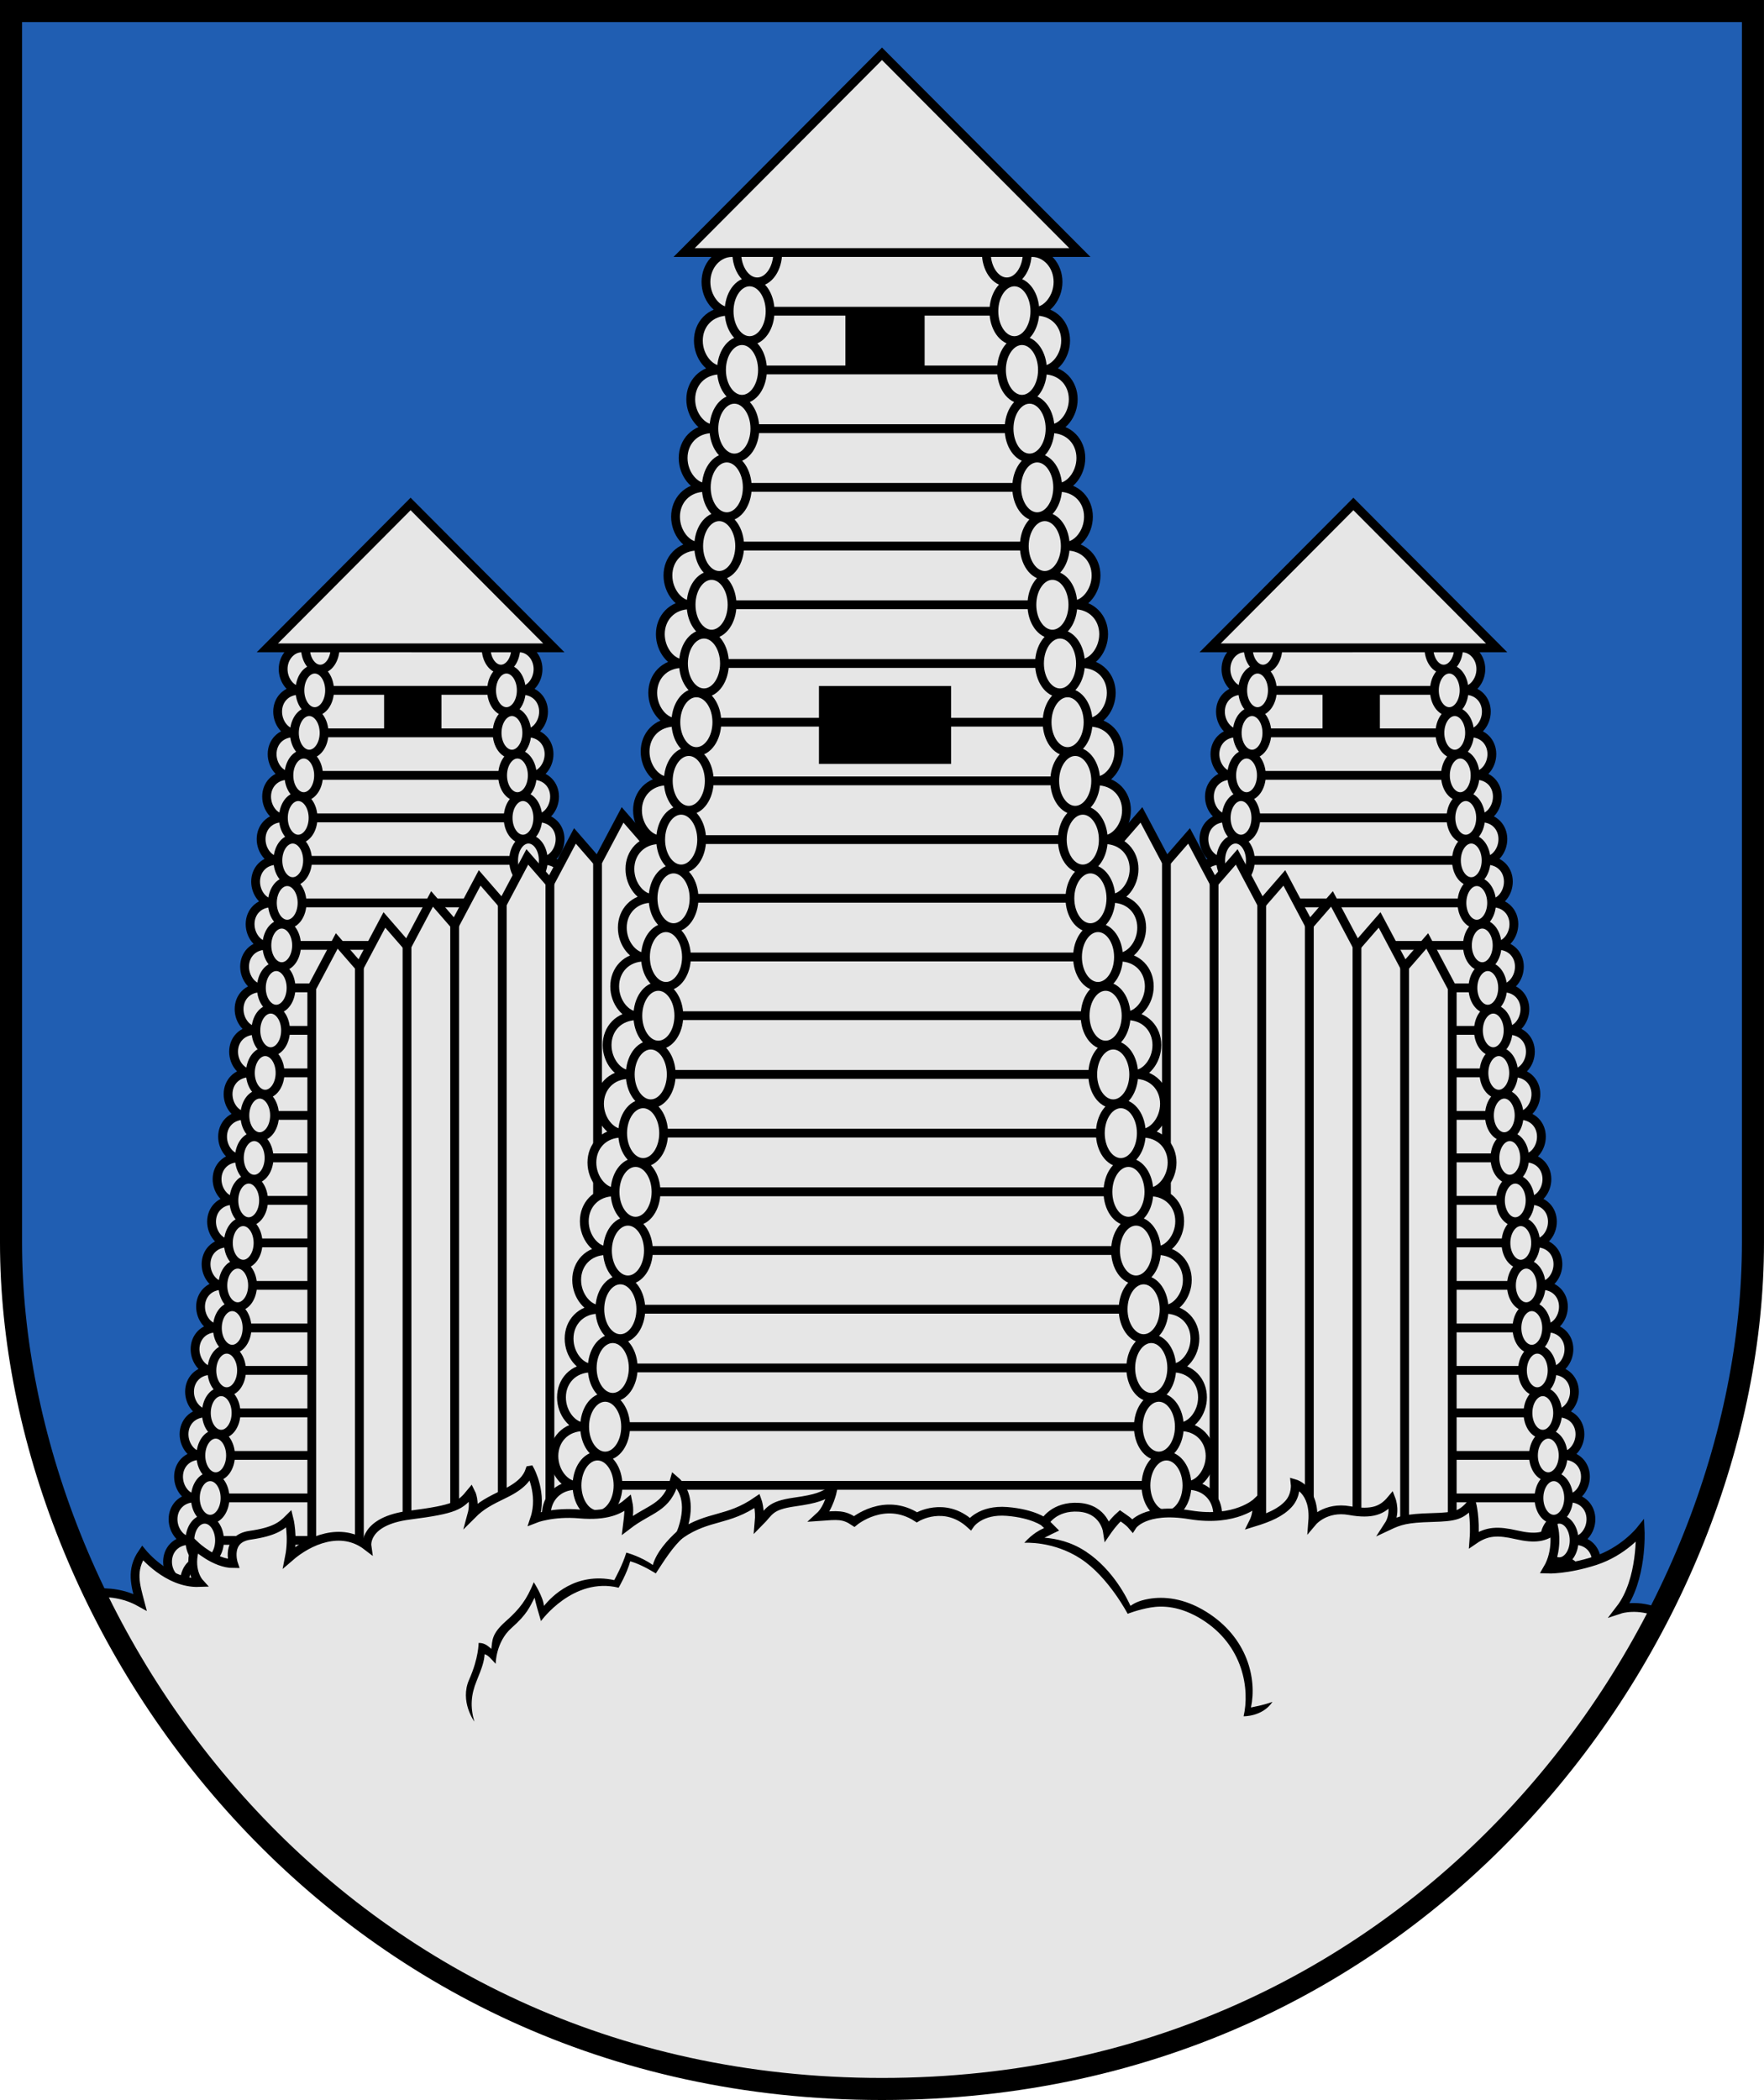
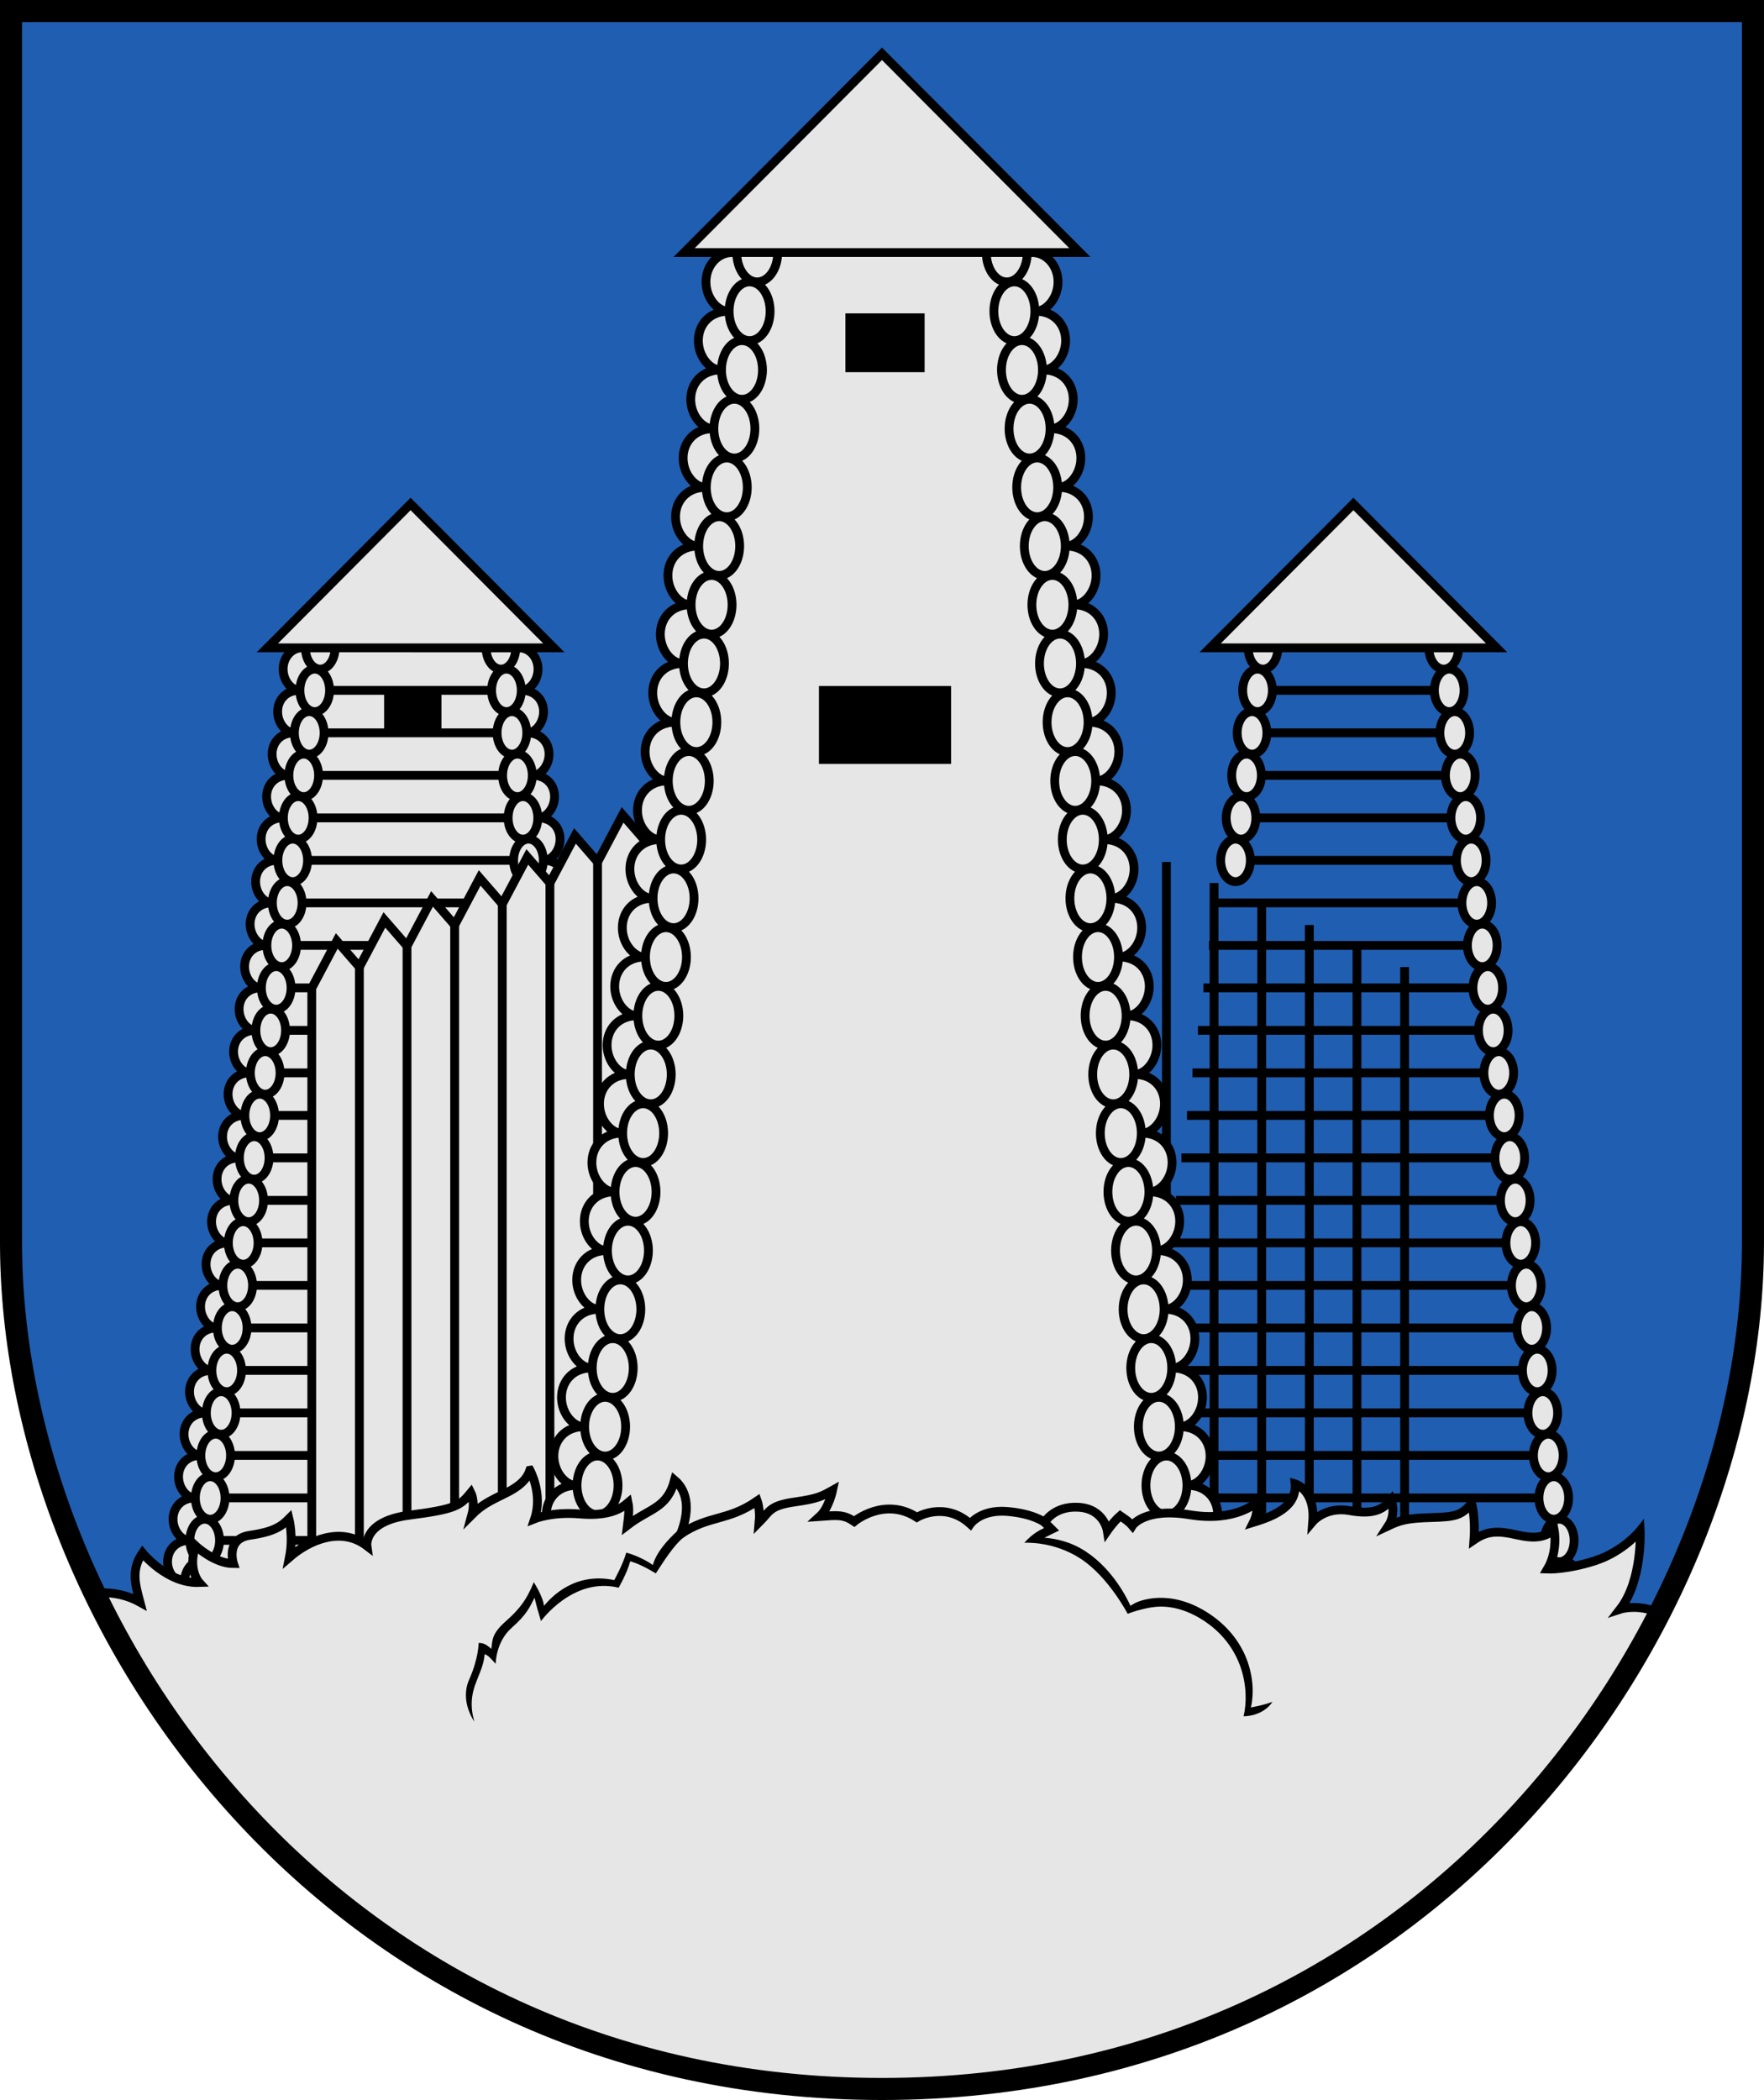
<svg xmlns="http://www.w3.org/2000/svg" xmlns:ns1="http://sodipodi.sourceforge.net/DTD/sodipodi-0.dtd" xmlns:ns2="http://www.inkscape.org/namespaces/inkscape" width="400" height="476" viewBox="0 0 105.833 125.942" version="1.1" id="svg847" ns1:docname="saldus.svg" ns2:version="1.0.2 (e86c870879, 2021-01-15, custom)">
  <defs id="defs841" />
  <ns1:namedview id="base" pagecolor="#ffffff" bordercolor="#666666" borderopacity="1.0" ns2:pageopacity="0.0" ns2:pageshadow="2" ns2:zoom="0.98994949" ns2:cx="126.801" ns2:cy="191.05746" ns2:document-units="px" ns2:current-layer="layer1" ns2:document-rotation="0" showgrid="false" ns2:snap-smooth-nodes="true" ns2:showpageshadow="false" borderlayer="true" units="px" ns2:window-width="1920" ns2:window-height="1017" ns2:window-x="-8" ns2:window-y="-4" ns2:window-maximized="1" ns2:snap-global="true" />
  <g ns2:label="Layer 1" ns2:groupmode="layer" id="layer1" transform="translate(-62.277,-62.686)">
    <path style="font-variation-settings:normal;vector-effect:none;fill:#205eb2;fill-opacity:1;stroke:none;stroke-width:1.323;stroke-linecap:butt;stroke-linejoin:miter;stroke-miterlimit:4;stroke-dasharray:none;stroke-dashoffset:0;stroke-opacity:1;stop-color:#000000" d="m 62.938,63.348 v 73.857 c 0,23.141 19.413,50.762 52.255,50.762 32.842,0 52.255,-27.62 52.255,-50.762 V 63.348 Z" id="path2170" ns1:nodetypes="cszscc" />
    <g id="g2106" transform="matrix(-0.724,0,0,0.724,226.875,45.19)" style="opacity:1;stroke-width:1.382">
-       <path id="path2096" style="opacity:1;fill:#e6e6e6;stroke:#000000;stroke-width:0.731;stroke-miterlimit:4;stroke-dasharray:none" d="m 124.196,77.831 c 0.861,-1.9e-4 1.558,0.788 1.558,1.761 -1.1e-4,0.972 -0.698,1.76 -1.33,1.76 1.088,1.33e-4 1.786,0.788 1.786,1.761 -1.1e-4,0.972 -0.697,1.76 -1.329,1.76 1.088,1.33e-4 1.786,0.788 1.786,1.76 1.5e-4,0.972 -0.697,1.76 -1.329,1.761 1.088,1.32e-4 1.786,0.788 1.786,1.76 1.4e-4,0.972 -0.697,1.76 -1.33,1.761 1.088,-1.91e-4 1.786,0.788 1.786,1.76 1.4e-4,0.972 -0.698,1.761 -1.33,1.761 1.089,-1.91e-4 1.786,0.788 1.786,1.76 1.4e-4,0.972 -0.698,1.761 -1.33,1.761 1.088,1.32e-4 1.786,0.788 1.786,1.76 -1.1e-4,0.972 -0.697,1.76 -1.329,1.76 1.088,1.3e-4 1.786,0.788 1.786,1.761 -1.1e-4,0.972 -0.697,1.76 -1.329,1.76 1.088,1.3e-4 1.786,0.788 1.786,1.761 -1.1e-4,0.972 -0.697,1.76 -1.33,1.76 1.088,-2e-4 1.786,0.788 1.786,1.761 -1.2e-4,0.972 -0.698,1.76 -1.33,1.76 1.089,-1.9e-4 1.786,0.788 1.786,1.761 -1.1e-4,0.972 -0.698,1.76 -1.33,1.76 1.088,1.3e-4 1.786,0.788 1.786,1.76 1.4e-4,0.972 -0.697,1.76 -1.329,1.761 1.088,1.3e-4 1.786,0.788 1.786,1.76 1.4e-4,0.972 -0.697,1.76 -1.33,1.761 1.088,-1.9e-4 1.786,0.788 1.786,1.76 1.4e-4,0.972 -0.698,1.761 -1.33,1.761 1.089,-1.9e-4 1.786,0.788 1.786,1.76 1.4e-4,0.972 -0.698,1.761 -1.33,1.761 1.089,-1.9e-4 1.786,0.788 1.786,1.76 -1.2e-4,0.972 -0.698,1.76 -1.33,1.76 1.088,1.3e-4 1.786,0.788 1.786,1.761 -1.1e-4,0.972 -0.697,1.76 -1.329,1.76 1.088,1.3e-4 1.786,0.788 1.786,1.761 -1.2e-4,0.972 -0.697,1.76 -1.33,1.76 1.088,-2e-4 1.786,0.788 1.786,1.761 -1.1e-4,0.972 -0.698,1.76 -1.33,1.76 1.089,-1.9e-4 1.786,0.788 1.786,1.761 -1.1e-4,0.972 -0.698,1.76 -1.33,1.76 1.089,-1.9e-4 1.786,0.788 1.786,1.76 1.4e-4,0.972 -0.698,1.761 -1.33,1.761 1.088,1.4e-4 1.786,0.788 1.786,1.76 1.4e-4,0.972 -0.697,1.76 -1.558,1.761 H 96.61 c -0.86,-1.4e-4 -1.558,-0.788 -1.558,-1.761 1.08e-4,-0.972 0.697,-1.76 1.786,-1.76 -0.632,1.9e-4 -1.33,-0.788 -1.33,-1.761 1.19e-4,-0.972 0.698,-1.76 1.786,-1.76 -0.632,1.9e-4 -1.33,-0.788 -1.33,-1.76 -1.51e-4,-0.972 0.698,-1.761 1.786,-1.761 -0.632,1.9e-4 -1.33,-0.788 -1.33,-1.76 -1.4e-4,-0.972 0.698,-1.761 1.786,-1.761 -0.632,-1.4e-4 -1.33,-0.788 -1.33,-1.76 -1.4e-4,-0.972 0.697,-1.76 1.786,-1.761 -0.632,-1.3e-4 -1.329,-0.788 -1.329,-1.76 -1.51e-4,-0.972 0.697,-1.76 1.786,-1.761 -0.632,1.9e-4 -1.33,-0.788 -1.33,-1.76 1.11e-4,-0.972 0.698,-1.76 1.786,-1.76 -0.632,1.9e-4 -1.33,-0.788 -1.33,-1.761 1.09e-4,-0.972 0.698,-1.76 1.786,-1.76 -0.632,1.9e-4 -1.33,-0.788 -1.33,-1.761 1.08e-4,-0.972 0.698,-1.76 1.786,-1.76 -0.632,-1.4e-4 -1.33,-0.788 -1.33,-1.761 1.11e-4,-0.972 0.697,-1.76 1.786,-1.76 -0.632,-1.3e-4 -1.33,-0.788 -1.329,-1.761 1.11e-4,-0.972 0.697,-1.76 1.786,-1.76 -0.632,1.9e-4 -1.33,-0.788 -1.33,-1.76 -1.4e-4,-0.972 0.698,-1.761 1.786,-1.761 -0.632,1.9e-4 -1.33,-0.788 -1.33,-1.76 -1.4e-4,-0.972 0.698,-1.761 1.786,-1.761 -0.632,-1.4e-4 -1.33,-0.788 -1.33,-1.76 -1.5e-4,-0.972 0.697,-1.76 1.786,-1.761 -0.632,-1.3e-4 -1.329,-0.788 -1.329,-1.76 -1.4e-4,-0.972 0.697,-1.76 1.786,-1.761 -0.632,-1.4e-4 -1.329,-0.788 -1.329,-1.76 1e-4,-0.972 0.697,-1.76 1.786,-1.76 -0.632,1.9e-4 -1.33,-0.788 -1.33,-1.761 10e-5,-0.972 0.698,-1.76 1.786,-1.76 -0.632,1.9e-4 -1.33,-0.788 -1.33,-1.761 1.1e-4,-0.972 0.698,-1.76 1.786,-1.76 -0.632,-1.33e-4 -1.33,-0.788 -1.33,-1.761 1.1e-4,-0.972 0.697,-1.76 1.786,-1.76 -0.632,-1.33e-4 -1.33,-0.788 -1.329,-1.761 1.2e-4,-0.972 0.697,-1.76 1.786,-1.76 -0.632,-1.32e-4 -1.329,-0.788 -1.329,-1.76 -1.4e-4,-0.972 0.697,-1.76 1.786,-1.761 -0.632,1.91e-4 -1.33,-0.788 -1.33,-1.76 -1.5e-4,-0.972 0.698,-1.761 1.558,-1.761 z" ns1:nodetypes="cccccccccccccccccccscscscscscscccscscscscscsccscscscscscscccscscscscscscccccccccccccccccccc" />
      <path id="path2098" style="font-variation-settings:normal;opacity:1;vector-effect:none;fill:none;fill-opacity:1;stroke:#000000;stroke-width:0.731;stroke-linecap:butt;stroke-linejoin:miter;stroke-miterlimit:4;stroke-dasharray:none;stroke-dashoffset:0;stroke-opacity:1;stop-color:#000000" d="M 96.838,151.765 H 133.548 M 97.294,148.245 h 35.798 m -35.341,-3.521 h 34.885 m -34.429,-3.521 h 33.973 m -33.517,-3.521 h 33.06 m -32.604,-3.52 h 32.148 m -31.692,-3.521 h 31.235 m -30.779,-3.521 h 30.323 m -29.867,-3.521 h 29.41 M 100.944,120.079 h 28.499 M 101.4,116.559 h 27.586 m -27.13,-3.521 h 26.674 m -26.217,-3.521 h 25.761 m -25.305,-3.52 24.849,-5.1e-4 m -24.393,-3.52 23.936,-5.1e-4 m -23.48,-3.52 h 23.024 m -22.567,-3.521 h 22.111 m -21.655,-3.521 h 21.2 m -20.743,-3.521 h 20.287 m -19.831,-3.521 h 19.374 m -18.918,-3.521 h 18.462" />
-       <path id="path2100" style="font-variation-settings:normal;opacity:1;vector-effect:none;fill:#000000;fill-opacity:1;stroke:none;stroke-width:2.763;stroke-linecap:butt;stroke-linejoin:miter;stroke-miterlimit:4;stroke-dasharray:none;stroke-dashoffset:0;stroke-opacity:1;stop-color:#000000" d="M 426.41,307.473 V 320.779 H 444.342 V 307.473 Z" transform="scale(0.265)" ns1:nodetypes="ccccc" />
      <path id="path2102" style="opacity:1;fill:#e6e6e6;stroke:#000000;stroke-width:0.731;stroke-miterlimit:4;stroke-dasharray:none" d="m 106.477,77.831 c -1.1e-4,0.972 0.551,1.761 1.23,1.761 0.679,-4.2e-5 1.23,-0.788 1.23,-1.761 z m 14.973,0 c -1.1e-4,0.972 0.551,1.761 1.23,1.761 0.679,-4.2e-5 1.23,-0.788 1.23,-1.761 z m -14.2,1.761 c -0.679,4.2e-5 -1.23,0.788 -1.23,1.76 -1.1e-4,0.972 0.551,1.761 1.23,1.761 0.68,3.69e-4 1.231,-0.788 1.23,-1.761 -9e-5,-0.972 -0.551,-1.76 -1.23,-1.76 z m 15.886,0 c -0.679,-3.61e-4 -1.23,0.788 -1.23,1.76 -1.1e-4,0.973 0.551,1.761 1.23,1.761 0.679,-4.2e-5 1.23,-0.788 1.23,-1.761 -9e-5,-0.972 -0.551,-1.76 -1.23,-1.76 z m -16.342,3.521 c -0.679,5e-5 -1.23,0.788 -1.23,1.76 9e-5,0.972 0.551,1.76 1.23,1.76 0.679,-4.2e-5 1.23,-0.788 1.23,-1.76 -9e-5,-0.972 -0.551,-1.76 -1.23,-1.76 z m 16.797,0 c -0.679,4.2e-5 -1.23,0.788 -1.23,1.76 9e-5,0.972 0.551,1.76 1.23,1.76 0.679,-4.2e-5 1.23,-0.788 1.23,-1.76 -9e-5,-0.972 -0.551,-1.76 -1.23,-1.76 z m -17.254,3.52 c -0.679,4.2e-5 -1.23,0.788 -1.23,1.761 9e-5,0.972 0.551,1.76 1.23,1.76 0.679,-4.2e-5 1.23,-0.788 1.23,-1.76 1.1e-4,-0.972 -0.551,-1.761 -1.23,-1.761 z m 17.71,0 c -0.679,4.2e-5 -1.23,0.788 -1.23,1.761 9e-5,0.972 0.551,1.76 1.23,1.76 0.679,-4.2e-5 1.23,-0.788 1.23,-1.76 1.1e-4,-0.972 -0.551,-1.761 -1.23,-1.761 z m -18.166,3.521 c -0.679,4.2e-5 -1.23,0.788 -1.23,1.761 9e-5,0.972 0.551,1.76 1.23,1.76 0.679,-4.2e-5 1.23,-0.788 1.23,-1.76 1.1e-4,-0.972 -0.551,-1.761 -1.23,-1.761 z m 18.623,0 c -0.679,4.2e-5 -1.23,0.788 -1.23,1.761 9e-5,0.972 0.551,1.76 1.23,1.76 0.679,-4.2e-5 1.23,-0.788 1.23,-1.76 1.1e-4,-0.972 -0.551,-1.761 -1.23,-1.761 z m -19.079,3.521 c -0.679,4.2e-5 -1.23,0.788 -1.23,1.761 9e-5,0.972 0.551,1.76 1.23,1.76 0.679,-4.2e-5 1.23,-0.788 1.23,-1.76 1.1e-4,-0.972 -0.551,-1.761 -1.23,-1.761 z m 19.535,0 c -0.679,4.2e-5 -1.23,0.788 -1.23,1.761 9e-5,0.972 0.551,1.76 1.23,1.76 0.679,-4.2e-5 1.23,-0.788 1.23,-1.76 1.1e-4,-0.972 -0.551,-1.761 -1.23,-1.761 z m -19.991,3.521 c -0.68,-3.62e-4 -1.231,0.788 -1.23,1.761 9e-5,0.972 0.551,1.76 1.23,1.76 0.679,-4e-5 1.23,-0.788 1.23,-1.76 1.1e-4,-0.972 -0.551,-1.761 -1.23,-1.761 z m -0.456,3.521 c -0.679,4e-5 -1.23,0.788 -1.23,1.76 -1.1e-4,0.972 0.551,1.761 1.23,1.761 0.679,-4e-5 1.23,-0.788 1.23,-1.761 -8e-5,-0.972 -0.551,-1.76 -1.23,-1.76 z m -0.456,3.521 c -0.679,5e-5 -1.23,0.788 -1.23,1.76 -1.1e-4,0.972 0.551,1.761 1.23,1.761 0.679,-4e-5 1.23,-0.788 1.23,-1.761 -9e-5,-0.972 -0.551,-1.76 -1.23,-1.76 z m -0.456,3.521 c -0.679,4e-5 -1.23,0.788 -1.23,1.76 -1.1e-4,0.972 0.551,1.761 1.23,1.761 0.679,-4e-5 1.23,-0.788 1.23,-1.761 -8e-5,-0.972 -0.551,-1.76 -1.23,-1.76 z m -0.456,3.521 c -0.679,4e-5 -1.23,0.788 -1.23,1.76 -1.1e-4,0.972 0.551,1.761 1.23,1.761 0.679,-4e-5 1.23,-0.788 1.23,-1.761 -9e-5,-0.972 -0.551,-1.76 -1.23,-1.76 z m -0.456,3.521 c -0.679,-3.6e-4 -1.23,0.788 -1.23,1.76 9e-5,0.972 0.551,1.76 1.23,1.76 0.679,-4e-5 1.23,-0.788 1.23,-1.76 -9e-5,-0.972 -0.551,-1.76 -1.23,-1.76 z m -0.456,3.52 c -0.679,4e-5 -1.23,0.788 -1.23,1.761 9e-5,0.972 0.551,1.76 1.23,1.76 0.679,-4e-5 1.23,-0.788 1.23,-1.76 1.1e-4,-0.972 -0.551,-1.761 -1.23,-1.761 z m -0.456,3.521 c -0.679,4e-5 -1.23,0.788 -1.23,1.761 9e-5,0.972 0.551,1.76 1.23,1.76 0.679,-4e-5 1.23,-0.788 1.23,-1.76 1.1e-4,-0.972 -0.551,-1.761 -1.23,-1.761 z m -0.456,3.521 c -0.679,4e-5 -1.23,0.788 -1.23,1.761 9e-5,0.972 0.551,1.76 1.23,1.76 0.679,-5e-5 1.23,-0.788 1.23,-1.76 1.1e-4,-0.972 -0.551,-1.761 -1.23,-1.761 z m -0.456,3.521 c -0.679,4e-5 -1.23,0.788 -1.23,1.761 8.8e-5,0.972 0.551,1.76 1.23,1.76 0.679,-4e-5 1.23,-0.788 1.23,-1.76 1.1e-4,-0.972 -0.551,-1.761 -1.23,-1.761 z m -0.456,3.521 c -0.679,-3.7e-4 -1.23,0.788 -1.23,1.76 -1.09e-4,0.973 0.551,1.761 1.23,1.761 0.679,-5e-5 1.23,-0.788 1.23,-1.761 -9e-5,-0.972 -0.551,-1.76 -1.23,-1.76 z m -0.456,3.521 c -0.679,4e-5 -1.23,0.788 -1.23,1.76 -1.13e-4,0.972 0.551,1.761 1.23,1.761 0.679,-4e-5 1.23,-0.788 1.23,-1.761 -9e-5,-0.972 -0.551,-1.76 -1.23,-1.76 z m -0.456,3.521 c -0.679,4e-5 -1.23,0.788 -1.23,1.76 -1.09e-4,0.972 0.551,1.761 1.23,1.761 0.679,-4e-5 1.23,-0.788 1.23,-1.761 -9e-5,-0.972 -0.551,-1.76 -1.23,-1.76 z m -0.456,3.521 c -0.679,4e-5 -1.23,0.788 -1.23,1.76 -1.13e-4,0.972 0.551,1.761 1.23,1.761 0.679,-4e-5 1.23,-0.788 1.23,-1.761 -9e-5,-0.972 -0.551,-1.76 -1.23,-1.76 z m -0.456,3.52 c -0.679,5e-5 -1.23,0.788 -1.23,1.761 8.8e-5,0.972 0.551,1.76 1.23,1.76 0.679,-4e-5 1.23,-0.788 1.23,-1.76 1.13e-4,-0.972 -0.551,-1.761 -1.23,-1.761 z m -0.456,3.521 c -0.68,-3.7e-4 -1.231,0.788 -1.23,1.761 8.8e-5,0.972 0.551,1.76 1.23,1.76 0.679,-4e-5 1.23,-0.788 1.23,-1.76 1.09e-4,-0.972 -0.551,-1.761 -1.23,-1.761 z m 0.774,5.281 c 1.13e-4,-0.972 -0.551,-1.761 -1.23,-1.761 -0.679,4e-5 -1.23,0.788 -1.23,1.761 z" ns1:nodetypes="cccccccccscsccscsccccccccccccscsccscsccscsccscsccscsccscsccscsccscsccscsccscsccscscccccccscsccscsccscsccscsccscsccscsccscsccscsccscsccscsccccc" />
      <path style="font-variation-settings:normal;opacity:1;vector-effect:none;fill:#e6e6e6;fill-opacity:1;stroke:#000000;stroke-width:0.731;stroke-linecap:butt;stroke-linejoin:miter;stroke-miterlimit:4;stroke-dasharray:none;stroke-dashoffset:0;stroke-opacity:1;stop-color:#000000" d="M 127.065,77.832 115.193,65.912 103.321,77.832 Z" id="path2104" ns1:nodetypes="cccc" />
    </g>
    <g id="g2018" transform="matrix(0.724,0,0,0.724,3.511,45.19)" style="opacity:1;stroke-width:1.382">
      <path id="path2008" style="opacity:1;fill:#e6e6e6;stroke:#000000;stroke-width:0.731;stroke-miterlimit:4;stroke-dasharray:none" d="m 124.196,77.831 c 0.861,-1.9e-4 1.558,0.788 1.558,1.761 -1.1e-4,0.972 -0.698,1.76 -1.33,1.76 1.088,1.33e-4 1.786,0.788 1.786,1.761 -1.1e-4,0.972 -0.697,1.76 -1.329,1.76 1.088,1.33e-4 1.786,0.788 1.786,1.76 1.5e-4,0.972 -0.697,1.76 -1.329,1.761 1.088,1.32e-4 1.786,0.788 1.786,1.76 1.4e-4,0.972 -0.697,1.76 -1.33,1.761 1.088,-1.91e-4 1.786,0.788 1.786,1.76 1.4e-4,0.972 -0.698,1.761 -1.33,1.761 1.089,-1.91e-4 1.786,0.788 1.786,1.76 1.4e-4,0.972 -0.698,1.761 -1.33,1.761 1.088,1.32e-4 1.786,0.788 1.786,1.76 -1.1e-4,0.972 -0.697,1.76 -1.329,1.76 1.088,1.3e-4 1.786,0.788 1.786,1.761 -1.1e-4,0.972 -0.697,1.76 -1.329,1.76 1.088,1.3e-4 1.786,0.788 1.786,1.761 -1.1e-4,0.972 -0.697,1.76 -1.33,1.76 1.088,-2e-4 1.786,0.788 1.786,1.761 -1.2e-4,0.972 -0.698,1.76 -1.33,1.76 1.089,-1.9e-4 1.786,0.788 1.786,1.761 -1.1e-4,0.972 -0.698,1.76 -1.33,1.76 1.088,1.3e-4 1.786,0.788 1.786,1.76 1.4e-4,0.972 -0.697,1.76 -1.329,1.761 1.088,1.3e-4 1.786,0.788 1.786,1.76 1.4e-4,0.972 -0.697,1.76 -1.33,1.761 1.088,-1.9e-4 1.786,0.788 1.786,1.76 1.4e-4,0.972 -0.698,1.761 -1.33,1.761 1.089,-1.9e-4 1.786,0.788 1.786,1.76 1.4e-4,0.972 -0.698,1.761 -1.33,1.761 1.089,-1.9e-4 1.786,0.788 1.786,1.76 -1.2e-4,0.972 -0.698,1.76 -1.33,1.76 1.088,1.3e-4 1.786,0.788 1.786,1.761 -1.1e-4,0.972 -0.697,1.76 -1.329,1.76 1.088,1.3e-4 1.786,0.788 1.786,1.761 -1.2e-4,0.972 -0.697,1.76 -1.33,1.76 1.088,-2e-4 1.786,0.788 1.786,1.761 -1.1e-4,0.972 -0.698,1.76 -1.33,1.76 1.089,-1.9e-4 1.786,0.788 1.786,1.761 -1.1e-4,0.972 -0.698,1.76 -1.33,1.76 1.089,-1.9e-4 1.786,0.788 1.786,1.76 1.4e-4,0.972 -0.698,1.761 -1.33,1.761 1.088,1.4e-4 1.786,0.788 1.786,1.76 1.4e-4,0.972 -0.697,1.76 -1.558,1.761 H 96.61 c -0.86,-1.4e-4 -1.558,-0.788 -1.558,-1.761 1.08e-4,-0.972 0.697,-1.76 1.786,-1.76 -0.632,1.9e-4 -1.33,-0.788 -1.33,-1.761 1.19e-4,-0.972 0.698,-1.76 1.786,-1.76 -0.632,1.9e-4 -1.33,-0.788 -1.33,-1.76 -1.51e-4,-0.972 0.698,-1.761 1.786,-1.761 -0.632,1.9e-4 -1.33,-0.788 -1.33,-1.76 -1.4e-4,-0.972 0.698,-1.761 1.786,-1.761 -0.632,-1.4e-4 -1.33,-0.788 -1.33,-1.76 -1.4e-4,-0.972 0.697,-1.76 1.786,-1.761 -0.632,-1.3e-4 -1.329,-0.788 -1.329,-1.76 -1.51e-4,-0.972 0.697,-1.76 1.786,-1.761 -0.632,1.9e-4 -1.33,-0.788 -1.33,-1.76 1.11e-4,-0.972 0.698,-1.76 1.786,-1.76 -0.632,1.9e-4 -1.33,-0.788 -1.33,-1.761 1.09e-4,-0.972 0.698,-1.76 1.786,-1.76 -0.632,1.9e-4 -1.33,-0.788 -1.33,-1.761 1.08e-4,-0.972 0.698,-1.76 1.786,-1.76 -0.632,-1.4e-4 -1.33,-0.788 -1.33,-1.761 1.11e-4,-0.972 0.697,-1.76 1.786,-1.76 -0.632,-1.3e-4 -1.33,-0.788 -1.329,-1.761 1.11e-4,-0.972 0.697,-1.76 1.786,-1.76 -0.632,1.9e-4 -1.33,-0.788 -1.33,-1.76 -1.4e-4,-0.972 0.698,-1.761 1.786,-1.761 -0.632,1.9e-4 -1.33,-0.788 -1.33,-1.76 -1.4e-4,-0.972 0.698,-1.761 1.786,-1.761 -0.632,-1.4e-4 -1.33,-0.788 -1.33,-1.76 -1.5e-4,-0.972 0.697,-1.76 1.786,-1.761 -0.632,-1.3e-4 -1.329,-0.788 -1.329,-1.76 -1.4e-4,-0.972 0.697,-1.76 1.786,-1.761 -0.632,-1.4e-4 -1.329,-0.788 -1.329,-1.76 1e-4,-0.972 0.697,-1.76 1.786,-1.76 -0.632,1.9e-4 -1.33,-0.788 -1.33,-1.761 10e-5,-0.972 0.698,-1.76 1.786,-1.76 -0.632,1.9e-4 -1.33,-0.788 -1.33,-1.761 1.1e-4,-0.972 0.698,-1.76 1.786,-1.76 -0.632,-1.33e-4 -1.33,-0.788 -1.33,-1.761 1.1e-4,-0.972 0.697,-1.76 1.786,-1.76 -0.632,-1.33e-4 -1.33,-0.788 -1.329,-1.761 1.2e-4,-0.972 0.697,-1.76 1.786,-1.76 -0.632,-1.32e-4 -1.329,-0.788 -1.329,-1.76 -1.4e-4,-0.972 0.697,-1.76 1.786,-1.761 -0.632,1.91e-4 -1.33,-0.788 -1.33,-1.76 -1.5e-4,-0.972 0.698,-1.761 1.558,-1.761 z" ns1:nodetypes="cccccccccccccccccccscscscscscscccscscscscscsccscscscscscscccscscscscscscccccccccccccccccccc" />
      <path id="path2010" style="font-variation-settings:normal;opacity:1;vector-effect:none;fill:none;fill-opacity:1;stroke:#000000;stroke-width:0.731;stroke-linecap:butt;stroke-linejoin:miter;stroke-miterlimit:4;stroke-dasharray:none;stroke-dashoffset:0;stroke-opacity:1;stop-color:#000000" d="M 96.838,151.765 H 133.548 M 97.294,148.245 h 35.798 m -35.341,-3.521 h 34.885 m -34.429,-3.521 h 33.973 m -33.517,-3.521 h 33.06 m -32.604,-3.52 h 32.148 m -31.692,-3.521 h 31.235 m -30.779,-3.521 h 30.323 m -29.867,-3.521 h 29.41 M 100.944,120.079 h 28.499 M 101.4,116.559 h 27.586 m -27.13,-3.521 h 26.674 m -26.217,-3.521 h 25.761 m -25.305,-3.52 24.849,-5.1e-4 m -24.393,-3.52 23.936,-5.1e-4 m -23.48,-3.52 h 23.024 m -22.567,-3.521 h 22.111 m -21.655,-3.521 h 21.2 m -20.743,-3.521 h 20.287 m -19.831,-3.521 h 19.374 m -18.918,-3.521 h 18.462" />
      <path id="path2012" style="font-variation-settings:normal;opacity:1;vector-effect:none;fill:#000000;fill-opacity:1;stroke:none;stroke-width:2.763;stroke-linecap:butt;stroke-linejoin:miter;stroke-miterlimit:4;stroke-dasharray:none;stroke-dashoffset:0;stroke-opacity:1;stop-color:#000000" d="M 426.41,307.473 V 320.779 H 444.342 V 307.473 Z" transform="scale(0.265)" ns1:nodetypes="ccccc" />
      <path id="path2014" style="opacity:1;fill:#e6e6e6;stroke:#000000;stroke-width:0.731;stroke-miterlimit:4;stroke-dasharray:none" d="m 106.477,77.831 c -1.1e-4,0.972 0.551,1.761 1.23,1.761 0.679,-4.2e-5 1.23,-0.788 1.23,-1.761 z m 14.973,0 c -1.1e-4,0.972 0.551,1.761 1.23,1.761 0.679,-4.2e-5 1.23,-0.788 1.23,-1.761 z m -14.2,1.761 c -0.679,4.2e-5 -1.23,0.788 -1.23,1.76 -1.1e-4,0.972 0.551,1.761 1.23,1.761 0.68,3.69e-4 1.231,-0.788 1.23,-1.761 -9e-5,-0.972 -0.551,-1.76 -1.23,-1.76 z m 15.886,0 c -0.679,-3.61e-4 -1.23,0.788 -1.23,1.76 -1.1e-4,0.973 0.551,1.761 1.23,1.761 0.679,-4.2e-5 1.23,-0.788 1.23,-1.761 -9e-5,-0.972 -0.551,-1.76 -1.23,-1.76 z m -16.342,3.521 c -0.679,5e-5 -1.23,0.788 -1.23,1.76 9e-5,0.972 0.551,1.76 1.23,1.76 0.679,-4.2e-5 1.23,-0.788 1.23,-1.76 -9e-5,-0.972 -0.551,-1.76 -1.23,-1.76 z m 16.797,0 c -0.679,4.2e-5 -1.23,0.788 -1.23,1.76 9e-5,0.972 0.551,1.76 1.23,1.76 0.679,-4.2e-5 1.23,-0.788 1.23,-1.76 -9e-5,-0.972 -0.551,-1.76 -1.23,-1.76 z m -17.254,3.52 c -0.679,4.2e-5 -1.23,0.788 -1.23,1.761 9e-5,0.972 0.551,1.76 1.23,1.76 0.679,-4.2e-5 1.23,-0.788 1.23,-1.76 1.1e-4,-0.972 -0.551,-1.761 -1.23,-1.761 z m 17.71,0 c -0.679,4.2e-5 -1.23,0.788 -1.23,1.761 9e-5,0.972 0.551,1.76 1.23,1.76 0.679,-4.2e-5 1.23,-0.788 1.23,-1.76 1.1e-4,-0.972 -0.551,-1.761 -1.23,-1.761 z m -18.166,3.521 c -0.679,4.2e-5 -1.23,0.788 -1.23,1.761 9e-5,0.972 0.551,1.76 1.23,1.76 0.679,-4.2e-5 1.23,-0.788 1.23,-1.76 1.1e-4,-0.972 -0.551,-1.761 -1.23,-1.761 z m 18.623,0 c -0.679,4.2e-5 -1.23,0.788 -1.23,1.761 9e-5,0.972 0.551,1.76 1.23,1.76 0.679,-4.2e-5 1.23,-0.788 1.23,-1.76 1.1e-4,-0.972 -0.551,-1.761 -1.23,-1.761 z m -19.079,3.521 c -0.679,4.2e-5 -1.23,0.788 -1.23,1.761 9e-5,0.972 0.551,1.76 1.23,1.76 0.679,-4.2e-5 1.23,-0.788 1.23,-1.76 1.1e-4,-0.972 -0.551,-1.761 -1.23,-1.761 z m 19.535,0 c -0.679,4.2e-5 -1.23,0.788 -1.23,1.761 9e-5,0.972 0.551,1.76 1.23,1.76 0.679,-4.2e-5 1.23,-0.788 1.23,-1.76 1.1e-4,-0.972 -0.551,-1.761 -1.23,-1.761 z m -19.991,3.521 c -0.68,-3.62e-4 -1.231,0.788 -1.23,1.761 9e-5,0.972 0.551,1.76 1.23,1.76 0.679,-4e-5 1.23,-0.788 1.23,-1.76 1.1e-4,-0.972 -0.551,-1.761 -1.23,-1.761 z m -0.456,3.521 c -0.679,4e-5 -1.23,0.788 -1.23,1.76 -1.1e-4,0.972 0.551,1.761 1.23,1.761 0.679,-4e-5 1.23,-0.788 1.23,-1.761 -8e-5,-0.972 -0.551,-1.76 -1.23,-1.76 z m -0.456,3.521 c -0.679,5e-5 -1.23,0.788 -1.23,1.76 -1.1e-4,0.972 0.551,1.761 1.23,1.761 0.679,-4e-5 1.23,-0.788 1.23,-1.761 -9e-5,-0.972 -0.551,-1.76 -1.23,-1.76 z m -0.456,3.521 c -0.679,4e-5 -1.23,0.788 -1.23,1.76 -1.1e-4,0.972 0.551,1.761 1.23,1.761 0.679,-4e-5 1.23,-0.788 1.23,-1.761 -8e-5,-0.972 -0.551,-1.76 -1.23,-1.76 z m -0.456,3.521 c -0.679,4e-5 -1.23,0.788 -1.23,1.76 -1.1e-4,0.972 0.551,1.761 1.23,1.761 0.679,-4e-5 1.23,-0.788 1.23,-1.761 -9e-5,-0.972 -0.551,-1.76 -1.23,-1.76 z m -0.456,3.521 c -0.679,-3.6e-4 -1.23,0.788 -1.23,1.76 9e-5,0.972 0.551,1.76 1.23,1.76 0.679,-4e-5 1.23,-0.788 1.23,-1.76 -9e-5,-0.972 -0.551,-1.76 -1.23,-1.76 z m -0.456,3.52 c -0.679,4e-5 -1.23,0.788 -1.23,1.761 9e-5,0.972 0.551,1.76 1.23,1.76 0.679,-4e-5 1.23,-0.788 1.23,-1.76 1.1e-4,-0.972 -0.551,-1.761 -1.23,-1.761 z m -0.456,3.521 c -0.679,4e-5 -1.23,0.788 -1.23,1.761 9e-5,0.972 0.551,1.76 1.23,1.76 0.679,-4e-5 1.23,-0.788 1.23,-1.76 1.1e-4,-0.972 -0.551,-1.761 -1.23,-1.761 z m -0.456,3.521 c -0.679,4e-5 -1.23,0.788 -1.23,1.761 9e-5,0.972 0.551,1.76 1.23,1.76 0.679,-5e-5 1.23,-0.788 1.23,-1.76 1.1e-4,-0.972 -0.551,-1.761 -1.23,-1.761 z m -0.456,3.521 c -0.679,4e-5 -1.23,0.788 -1.23,1.761 8.8e-5,0.972 0.551,1.76 1.23,1.76 0.679,-4e-5 1.23,-0.788 1.23,-1.76 1.1e-4,-0.972 -0.551,-1.761 -1.23,-1.761 z m -0.456,3.521 c -0.679,-3.7e-4 -1.23,0.788 -1.23,1.76 -1.09e-4,0.973 0.551,1.761 1.23,1.761 0.679,-5e-5 1.23,-0.788 1.23,-1.761 -9e-5,-0.972 -0.551,-1.76 -1.23,-1.76 z m -0.456,3.521 c -0.679,4e-5 -1.23,0.788 -1.23,1.76 -1.13e-4,0.972 0.551,1.761 1.23,1.761 0.679,-4e-5 1.23,-0.788 1.23,-1.761 -9e-5,-0.972 -0.551,-1.76 -1.23,-1.76 z m -0.456,3.521 c -0.679,4e-5 -1.23,0.788 -1.23,1.76 -1.09e-4,0.972 0.551,1.761 1.23,1.761 0.679,-4e-5 1.23,-0.788 1.23,-1.761 -9e-5,-0.972 -0.551,-1.76 -1.23,-1.76 z m -0.456,3.521 c -0.679,4e-5 -1.23,0.788 -1.23,1.76 -1.13e-4,0.972 0.551,1.761 1.23,1.761 0.679,-4e-5 1.23,-0.788 1.23,-1.761 -9e-5,-0.972 -0.551,-1.76 -1.23,-1.76 z m -0.456,3.52 c -0.679,5e-5 -1.23,0.788 -1.23,1.761 8.8e-5,0.972 0.551,1.76 1.23,1.76 0.679,-4e-5 1.23,-0.788 1.23,-1.76 1.13e-4,-0.972 -0.551,-1.761 -1.23,-1.761 z m -0.456,3.521 c -0.68,-3.7e-4 -1.231,0.788 -1.23,1.761 8.8e-5,0.972 0.551,1.76 1.23,1.76 0.679,-4e-5 1.23,-0.788 1.23,-1.76 1.09e-4,-0.972 -0.551,-1.761 -1.23,-1.761 z m 0.774,5.281 c 1.13e-4,-0.972 -0.551,-1.761 -1.23,-1.761 -0.679,4e-5 -1.23,0.788 -1.23,1.761 z" ns1:nodetypes="cccccccccscsccscsccccccccccccscsccscsccscsccscsccscsccscsccscsccscsccscsccscsccscscccccccscsccscsccscsccscsccscsccscsccscsccscsccscsccscsccccc" />
      <path style="font-variation-settings:normal;opacity:1;vector-effect:none;fill:#e6e6e6;fill-opacity:1;stroke:#000000;stroke-width:0.731;stroke-linecap:butt;stroke-linejoin:miter;stroke-miterlimit:4;stroke-dasharray:none;stroke-dashoffset:0;stroke-opacity:1;stop-color:#000000" d="M 127.065,77.832 115.193,65.912 103.321,77.832 Z" id="path2016" ns1:nodetypes="cccc" />
    </g>
-     <path style="font-variation-settings:normal;vector-effect:none;fill:#e6e6e6;fill-opacity:1;stroke:#000000;stroke-width:0.529;stroke-linecap:butt;stroke-linejoin:miter;stroke-miterlimit:4;stroke-dasharray:none;stroke-dashoffset:0;stroke-opacity:1;stop-color:#000000" d="m 149.404,155.332 v -33.391 l -1.498,-2.824 -1.36,1.564 -1.498,-2.824 -1.36,1.564 -1.498,-2.824 -1.36,1.564 -1.498,-2.824 -1.36,1.564 -1.498,-2.824 -1.36,1.564 -1.498,-2.824 -1.36,1.564 -1.498,-2.824 -1.36,1.564 4e-5,42.211 z" id="path2020" ns1:nodetypes="cccccccccccccccccc" />
    <path id="path2038" style="font-variation-settings:normal;vector-effect:none;fill:none;fill-opacity:1;stroke:#000000;stroke-width:0.529;stroke-linecap:butt;stroke-linejoin:miter;stroke-miterlimit:4;stroke-dasharray:none;stroke-dashoffset:0;stroke-opacity:1;stop-color:#000000" d="m 132.258,155.332 v -40.951 m 2.858,40.951 V 115.642 m 2.858,39.691 v -38.431 m 2.858,38.431 v -37.171 m 2.858,37.171 v -35.911 m 2.858,35.911 v -34.651" />
    <path style="font-variation-settings:normal;vector-effect:none;fill:#e6e6e6;fill-opacity:1;stroke:#000000;stroke-width:0.529;stroke-linecap:butt;stroke-linejoin:miter;stroke-miterlimit:4;stroke-dasharray:none;stroke-dashoffset:0;stroke-opacity:1;stop-color:#000000" d="m 80.983,155.332 v -33.391 l 1.498,-2.824 1.36,1.564 1.498,-2.824 1.36,1.564 1.498,-2.824 1.36,1.564 1.498,-2.824 1.36,1.564 1.498,-2.824 1.36,1.564 1.498,-2.824 1.36,1.564 1.498,-2.824 1.36,1.564 -4e-5,42.211 z" id="path2076" ns1:nodetypes="cccccccccccccccccc" />
    <path id="path2078" style="font-variation-settings:normal;vector-effect:none;fill:none;fill-opacity:1;stroke:#000000;stroke-width:0.529;stroke-linecap:butt;stroke-linejoin:miter;stroke-miterlimit:4;stroke-dasharray:none;stroke-dashoffset:0;stroke-opacity:1;stop-color:#000000" d="m 98.128,155.332 v -40.951 m -2.858,40.951 V 115.642 m -2.858,39.691 v -38.431 m -2.858,38.431 v -37.171 m -2.858,37.171 v -35.911 m -2.858,35.911 v -34.651" />
    <g id="g2006">
      <path id="path1463" style="opacity:1;fill:#e6e6e6;stroke:#000000;stroke-width:0.529;stroke-miterlimit:4;stroke-dasharray:none" d="m 124.196,77.831 c 0.861,-1.9e-4 1.558,0.788 1.558,1.761 -1.1e-4,0.972 -0.698,1.76 -1.33,1.76 1.088,1.33e-4 1.786,0.788 1.786,1.761 -1.1e-4,0.972 -0.697,1.76 -1.329,1.76 1.088,1.33e-4 1.786,0.788 1.786,1.76 1.5e-4,0.972 -0.697,1.76 -1.329,1.761 1.088,1.32e-4 1.786,0.788 1.786,1.76 1.4e-4,0.972 -0.697,1.76 -1.33,1.761 1.088,-1.91e-4 1.786,0.788 1.786,1.76 1.4e-4,0.972 -0.698,1.761 -1.33,1.761 1.089,-1.91e-4 1.786,0.788 1.786,1.76 1.4e-4,0.972 -0.698,1.761 -1.33,1.761 1.088,1.32e-4 1.786,0.788 1.786,1.76 -1.1e-4,0.972 -0.697,1.76 -1.329,1.76 1.088,1.3e-4 1.786,0.788 1.786,1.761 -1.1e-4,0.972 -0.697,1.76 -1.329,1.76 1.088,1.3e-4 1.786,0.788 1.786,1.761 -1.1e-4,0.972 -0.697,1.76 -1.33,1.76 1.088,-2e-4 1.786,0.788 1.786,1.761 -1.2e-4,0.972 -0.698,1.76 -1.33,1.76 1.089,-1.9e-4 1.786,0.788 1.786,1.761 -1.1e-4,0.972 -0.698,1.76 -1.33,1.76 1.088,1.3e-4 1.786,0.788 1.786,1.76 1.4e-4,0.972 -0.697,1.76 -1.329,1.761 1.088,1.3e-4 1.786,0.788 1.786,1.76 1.4e-4,0.972 -0.697,1.76 -1.33,1.761 1.088,-1.9e-4 1.786,0.788 1.786,1.76 1.4e-4,0.972 -0.698,1.761 -1.33,1.761 1.089,-1.9e-4 1.786,0.788 1.786,1.76 1.4e-4,0.972 -0.698,1.761 -1.33,1.761 1.089,-1.9e-4 1.786,0.788 1.786,1.76 -1.2e-4,0.972 -0.698,1.76 -1.33,1.76 1.088,1.3e-4 1.786,0.788 1.786,1.761 -1.1e-4,0.972 -0.697,1.76 -1.329,1.76 1.088,1.3e-4 1.786,0.788 1.786,1.761 -1.2e-4,0.972 -0.697,1.76 -1.33,1.76 1.088,-2e-4 1.786,0.788 1.786,1.761 -1.1e-4,0.972 -0.698,1.76 -1.33,1.76 1.089,-1.9e-4 1.786,0.788 1.786,1.761 -1.1e-4,0.972 -0.698,1.76 -1.33,1.76 1.089,-1.9e-4 1.786,0.788 1.786,1.76 1.4e-4,0.972 -0.698,1.761 -1.33,1.761 1.088,1.4e-4 1.786,0.788 1.786,1.76 1.4e-4,0.972 -0.697,1.76 -1.558,1.761 H 96.61 c -0.86,-1.4e-4 -1.558,-0.788 -1.558,-1.761 1.08e-4,-0.972 0.697,-1.76 1.786,-1.76 -0.632,1.9e-4 -1.33,-0.788 -1.33,-1.761 1.19e-4,-0.972 0.698,-1.76 1.786,-1.76 -0.632,1.9e-4 -1.33,-0.788 -1.33,-1.76 -1.51e-4,-0.972 0.698,-1.761 1.786,-1.761 -0.632,1.9e-4 -1.33,-0.788 -1.33,-1.76 -1.4e-4,-0.972 0.698,-1.761 1.786,-1.761 -0.632,-1.4e-4 -1.33,-0.788 -1.33,-1.76 -1.4e-4,-0.972 0.697,-1.76 1.786,-1.761 -0.632,-1.3e-4 -1.329,-0.788 -1.329,-1.76 -1.51e-4,-0.972 0.697,-1.76 1.786,-1.761 -0.632,1.9e-4 -1.33,-0.788 -1.33,-1.76 1.11e-4,-0.972 0.698,-1.76 1.786,-1.76 -0.632,1.9e-4 -1.33,-0.788 -1.33,-1.761 1.09e-4,-0.972 0.698,-1.76 1.786,-1.76 -0.632,1.9e-4 -1.33,-0.788 -1.33,-1.761 1.08e-4,-0.972 0.698,-1.76 1.786,-1.76 -0.632,-1.4e-4 -1.33,-0.788 -1.33,-1.761 1.11e-4,-0.972 0.697,-1.76 1.786,-1.76 -0.632,-1.3e-4 -1.33,-0.788 -1.329,-1.761 1.11e-4,-0.972 0.697,-1.76 1.786,-1.76 -0.632,1.9e-4 -1.33,-0.788 -1.33,-1.76 -1.4e-4,-0.972 0.698,-1.761 1.786,-1.761 -0.632,1.9e-4 -1.33,-0.788 -1.33,-1.76 -1.4e-4,-0.972 0.698,-1.761 1.786,-1.761 -0.632,-1.4e-4 -1.33,-0.788 -1.33,-1.76 -1.5e-4,-0.972 0.697,-1.76 1.786,-1.761 -0.632,-1.3e-4 -1.329,-0.788 -1.329,-1.76 -1.4e-4,-0.972 0.697,-1.76 1.786,-1.761 -0.632,-1.4e-4 -1.329,-0.788 -1.329,-1.76 1e-4,-0.972 0.697,-1.76 1.786,-1.76 -0.632,1.9e-4 -1.33,-0.788 -1.33,-1.761 10e-5,-0.972 0.698,-1.76 1.786,-1.76 -0.632,1.9e-4 -1.33,-0.788 -1.33,-1.761 1.1e-4,-0.972 0.698,-1.76 1.786,-1.76 -0.632,-1.33e-4 -1.33,-0.788 -1.33,-1.761 1.1e-4,-0.972 0.697,-1.76 1.786,-1.76 -0.632,-1.33e-4 -1.33,-0.788 -1.329,-1.761 1.2e-4,-0.972 0.697,-1.76 1.786,-1.76 -0.632,-1.32e-4 -1.329,-0.788 -1.329,-1.76 -1.4e-4,-0.972 0.697,-1.76 1.786,-1.761 -0.632,1.91e-4 -1.33,-0.788 -1.33,-1.76 -1.5e-4,-0.972 0.698,-1.761 1.558,-1.761 z" ns1:nodetypes="cccccccccccccccccccscscscscscscccscscscscscsccscscscscscscccscscscscscscccccccccccccccccccc" />
-       <path id="path1903" style="font-variation-settings:normal;opacity:1;vector-effect:none;fill:none;fill-opacity:1;stroke:#000000;stroke-width:0.529;stroke-linecap:butt;stroke-linejoin:miter;stroke-miterlimit:4;stroke-dasharray:none;stroke-dashoffset:0;stroke-opacity:1;stop-color:#000000" d="M 96.838,151.765 H 133.548 M 97.294,148.245 h 35.798 m -35.341,-3.521 h 34.885 m -34.429,-3.521 h 33.973 m -33.517,-3.521 h 33.06 m -32.604,-3.52 h 32.148 m -31.692,-3.521 h 31.235 m -30.779,-3.521 h 30.323 m -29.867,-3.521 h 29.41 M 100.944,120.079 h 28.499 M 101.4,116.559 h 27.586 m -27.13,-3.521 h 26.674 m -26.217,-3.521 h 25.761 m -25.305,-3.52 24.849,-5.1e-4 m -24.393,-3.52 23.936,-5.1e-4 m -23.48,-3.52 h 23.024 m -22.567,-3.521 h 22.111 m -21.655,-3.521 h 21.2 m -20.743,-3.521 h 20.287 m -19.831,-3.521 h 19.374 m -18.918,-3.521 h 18.462" />
      <path id="path1947" style="font-variation-settings:normal;opacity:1;vector-effect:none;fill:#000000;fill-opacity:1;stroke:none;stroke-width:2;stroke-linecap:butt;stroke-linejoin:miter;stroke-miterlimit:4;stroke-dasharray:none;stroke-dashoffset:0;stroke-opacity:1;stop-color:#000000" d="m 426.41,307.473 v 13.307 h 17.932 v -13.307 z m -5.992,84.326 v 17.637 h 29.914 v -17.637 z" transform="scale(0.265)" />
      <path id="path1463-0" style="opacity:1;fill:#e6e6e6;stroke:#000000;stroke-width:0.529;stroke-miterlimit:4;stroke-dasharray:none" d="m 106.477,77.831 c -1.1e-4,0.972 0.551,1.761 1.23,1.761 0.679,-4.2e-5 1.23,-0.788 1.23,-1.761 z m 14.973,0 c -1.1e-4,0.972 0.551,1.761 1.23,1.761 0.679,-4.2e-5 1.23,-0.788 1.23,-1.761 z m -14.2,1.761 c -0.679,4.2e-5 -1.23,0.788 -1.23,1.76 -1.1e-4,0.972 0.551,1.761 1.23,1.761 0.68,3.69e-4 1.231,-0.788 1.23,-1.761 -9e-5,-0.972 -0.551,-1.76 -1.23,-1.76 z m 15.886,0 c -0.679,-3.61e-4 -1.23,0.788 -1.23,1.76 -1.1e-4,0.973 0.551,1.761 1.23,1.761 0.679,-4.2e-5 1.23,-0.788 1.23,-1.761 -9e-5,-0.972 -0.551,-1.76 -1.23,-1.76 z m -16.342,3.521 c -0.679,5e-5 -1.23,0.788 -1.23,1.76 9e-5,0.972 0.551,1.76 1.23,1.76 0.679,-4.2e-5 1.23,-0.788 1.23,-1.76 -9e-5,-0.972 -0.551,-1.76 -1.23,-1.76 z m 16.797,0 c -0.679,4.2e-5 -1.23,0.788 -1.23,1.76 9e-5,0.972 0.551,1.76 1.23,1.76 0.679,-4.2e-5 1.23,-0.788 1.23,-1.76 -9e-5,-0.972 -0.551,-1.76 -1.23,-1.76 z m -17.254,3.52 c -0.679,4.2e-5 -1.23,0.788 -1.23,1.761 9e-5,0.972 0.551,1.76 1.23,1.76 0.679,-4.2e-5 1.23,-0.788 1.23,-1.76 1.1e-4,-0.972 -0.551,-1.761 -1.23,-1.761 z m 17.71,0 c -0.679,4.2e-5 -1.23,0.788 -1.23,1.761 9e-5,0.972 0.551,1.76 1.23,1.76 0.679,-4.2e-5 1.23,-0.788 1.23,-1.76 1.1e-4,-0.972 -0.551,-1.761 -1.23,-1.761 z m -18.166,3.521 c -0.679,4.2e-5 -1.23,0.788 -1.23,1.761 9e-5,0.972 0.551,1.76 1.23,1.76 0.679,-4.2e-5 1.23,-0.788 1.23,-1.76 1.1e-4,-0.972 -0.551,-1.761 -1.23,-1.761 z m 18.623,0 c -0.679,4.2e-5 -1.23,0.788 -1.23,1.761 9e-5,0.972 0.551,1.76 1.23,1.76 0.679,-4.2e-5 1.23,-0.788 1.23,-1.76 1.1e-4,-0.972 -0.551,-1.761 -1.23,-1.761 z m -19.079,3.521 c -0.679,4.2e-5 -1.23,0.788 -1.23,1.761 9e-5,0.972 0.551,1.76 1.23,1.76 0.679,-4.2e-5 1.23,-0.788 1.23,-1.76 1.1e-4,-0.972 -0.551,-1.761 -1.23,-1.761 z m 19.535,0 c -0.679,4.2e-5 -1.23,0.788 -1.23,1.761 9e-5,0.972 0.551,1.76 1.23,1.76 0.679,-4.2e-5 1.23,-0.788 1.23,-1.76 1.1e-4,-0.972 -0.551,-1.761 -1.23,-1.761 z m -19.991,3.521 c -0.68,-3.62e-4 -1.231,0.788 -1.23,1.761 9e-5,0.972 0.551,1.76 1.23,1.76 0.679,-4e-5 1.23,-0.788 1.23,-1.76 1.1e-4,-0.972 -0.551,-1.761 -1.23,-1.761 z m 20.447,0 c -0.679,5e-5 -1.23,0.788 -1.23,1.761 9e-5,0.972 0.551,1.76 1.23,1.76 0.679,3.7e-4 1.23,-0.788 1.23,-1.76 1.1e-4,-0.973 -0.551,-1.761 -1.23,-1.761 z m -20.903,3.521 c -0.679,4e-5 -1.23,0.788 -1.23,1.76 -1.1e-4,0.972 0.551,1.761 1.23,1.761 0.679,-4e-5 1.23,-0.788 1.23,-1.761 -8e-5,-0.972 -0.551,-1.76 -1.23,-1.76 z m 21.359,0 c -0.679,4e-5 -1.23,0.788 -1.23,1.76 -1.1e-4,0.972 0.551,1.761 1.23,1.761 0.679,-4e-5 1.23,-0.788 1.23,-1.761 -8e-5,-0.972 -0.551,-1.76 -1.23,-1.76 z m -21.816,3.521 c -0.679,5e-5 -1.23,0.788 -1.23,1.76 -1.1e-4,0.972 0.551,1.761 1.23,1.761 0.679,-4e-5 1.23,-0.788 1.23,-1.761 -9e-5,-0.972 -0.551,-1.76 -1.23,-1.76 z m 22.272,0 c -0.679,4e-5 -1.23,0.788 -1.23,1.76 -1.1e-4,0.972 0.551,1.761 1.23,1.761 0.679,-4e-5 1.23,-0.788 1.23,-1.761 -9e-5,-0.972 -0.551,-1.76 -1.23,-1.76 z m -22.728,3.521 c -0.679,4e-5 -1.23,0.788 -1.23,1.76 -1.1e-4,0.972 0.551,1.761 1.23,1.761 0.679,-4e-5 1.23,-0.788 1.23,-1.761 -8e-5,-0.972 -0.551,-1.76 -1.23,-1.76 z m 23.185,0 c -0.679,5e-5 -1.23,0.788 -1.23,1.76 -1.1e-4,0.972 0.551,1.761 1.23,1.761 0.679,-4e-5 1.23,-0.788 1.23,-1.761 -8e-5,-0.972 -0.551,-1.76 -1.23,-1.76 z m -23.641,3.521 c -0.679,4e-5 -1.23,0.788 -1.23,1.76 -1.1e-4,0.972 0.551,1.761 1.23,1.761 0.679,-4e-5 1.23,-0.788 1.23,-1.761 -9e-5,-0.972 -0.551,-1.76 -1.23,-1.76 z m 24.097,0 c -0.679,4e-5 -1.23,0.788 -1.23,1.76 -1.1e-4,0.972 0.551,1.761 1.23,1.761 0.679,-5e-5 1.23,-0.788 1.23,-1.761 -9e-5,-0.972 -0.551,-1.76 -1.23,-1.76 z m -24.553,3.521 c -0.679,-3.6e-4 -1.23,0.788 -1.23,1.76 9e-5,0.972 0.551,1.76 1.23,1.76 0.679,-4e-5 1.23,-0.788 1.23,-1.76 -9e-5,-0.972 -0.551,-1.76 -1.23,-1.76 z m 25.009,0 c -0.679,4e-5 -1.23,0.788 -1.23,1.76 9e-5,0.972 0.551,1.76 1.23,1.76 0.679,3.7e-4 1.23,-0.788 1.23,-1.76 -9e-5,-0.972 -0.551,-1.76 -1.23,-1.76 z m -25.465,3.52 c -0.679,4e-5 -1.23,0.788 -1.23,1.761 9e-5,0.972 0.551,1.76 1.23,1.76 0.679,-4e-5 1.23,-0.788 1.23,-1.76 1.1e-4,-0.972 -0.551,-1.761 -1.23,-1.761 z m 25.921,0 c -0.679,4e-5 -1.23,0.788 -1.23,1.761 9e-5,0.972 0.551,1.76 1.23,1.76 0.679,-4e-5 1.23,-0.788 1.23,-1.76 1.1e-4,-0.972 -0.551,-1.761 -1.23,-1.761 z m -26.378,3.521 c -0.679,4e-5 -1.23,0.788 -1.23,1.761 9e-5,0.972 0.551,1.76 1.23,1.76 0.679,-4e-5 1.23,-0.788 1.23,-1.76 1.1e-4,-0.972 -0.551,-1.761 -1.23,-1.761 z m 26.834,0 c -0.679,4e-5 -1.23,0.788 -1.23,1.761 9e-5,0.972 0.551,1.76 1.23,1.76 0.679,-4e-5 1.23,-0.788 1.23,-1.76 1.1e-4,-0.972 -0.551,-1.761 -1.23,-1.761 z m -27.29,3.521 c -0.679,4e-5 -1.23,0.788 -1.23,1.761 9e-5,0.972 0.551,1.76 1.23,1.76 0.679,-5e-5 1.23,-0.788 1.23,-1.76 1.1e-4,-0.972 -0.551,-1.761 -1.23,-1.761 z m 27.747,0 c -0.679,4e-5 -1.23,0.788 -1.23,1.761 9e-5,0.972 0.551,1.76 1.23,1.76 0.679,-4e-5 1.23,-0.788 1.23,-1.76 1.1e-4,-0.972 -0.551,-1.761 -1.23,-1.761 z m -28.203,3.521 c -0.679,4e-5 -1.23,0.788 -1.23,1.761 8.8e-5,0.972 0.551,1.76 1.23,1.76 0.679,-4e-5 1.23,-0.788 1.23,-1.76 1.1e-4,-0.972 -0.551,-1.761 -1.23,-1.761 z m 28.659,0 c -0.679,4e-5 -1.23,0.788 -1.23,1.761 9e-5,0.972 0.551,1.76 1.23,1.76 0.679,-4e-5 1.23,-0.788 1.23,-1.76 1.1e-4,-0.972 -0.551,-1.761 -1.23,-1.761 z m -29.115,3.521 c -0.679,-3.7e-4 -1.23,0.788 -1.23,1.76 -1.09e-4,0.973 0.551,1.761 1.23,1.761 0.679,-5e-5 1.23,-0.788 1.23,-1.761 -9e-5,-0.972 -0.551,-1.76 -1.23,-1.76 z m 29.571,0 c -0.679,4e-5 -1.23,0.788 -1.23,1.76 -1.1e-4,0.972 0.551,1.761 1.23,1.761 0.68,3.6e-4 1.231,-0.788 1.23,-1.761 -9e-5,-0.972 -0.551,-1.76 -1.23,-1.76 z m -30.027,3.521 c -0.679,4e-5 -1.23,0.788 -1.23,1.76 -1.13e-4,0.972 0.551,1.761 1.23,1.761 0.679,-4e-5 1.23,-0.788 1.23,-1.761 -9e-5,-0.972 -0.551,-1.76 -1.23,-1.76 z m 30.483,0 c -0.679,4e-5 -1.23,0.788 -1.23,1.76 -1.1e-4,0.972 0.551,1.761 1.23,1.761 0.679,-4e-5 1.23,-0.788 1.23,-1.761 -9e-5,-0.972 -0.551,-1.76 -1.23,-1.76 z m -30.94,3.521 c -0.679,4e-5 -1.23,0.788 -1.23,1.76 -1.09e-4,0.972 0.551,1.761 1.23,1.761 0.679,-4e-5 1.23,-0.788 1.23,-1.761 -9e-5,-0.972 -0.551,-1.76 -1.23,-1.76 z m 31.396,0 c -0.679,4e-5 -1.23,0.788 -1.23,1.76 -1.1e-4,0.972 0.551,1.761 1.23,1.761 0.679,-5e-5 1.23,-0.788 1.23,-1.761 -9e-5,-0.972 -0.551,-1.76 -1.23,-1.76 z m -31.852,3.521 c -0.679,4e-5 -1.23,0.788 -1.23,1.76 -1.13e-4,0.972 0.551,1.761 1.23,1.761 0.679,-4e-5 1.23,-0.788 1.23,-1.761 -9e-5,-0.972 -0.551,-1.76 -1.23,-1.76 z m 32.309,0 c -0.679,4e-5 -1.23,0.788 -1.23,1.76 -1.1e-4,0.972 0.551,1.761 1.23,1.761 0.679,-4e-5 1.23,-0.788 1.23,-1.761 -9e-5,-0.972 -0.551,-1.76 -1.23,-1.76 z m -32.765,3.52 c -0.679,5e-5 -1.23,0.788 -1.23,1.761 8.8e-5,0.972 0.551,1.76 1.23,1.76 0.679,-4e-5 1.23,-0.788 1.23,-1.76 1.13e-4,-0.972 -0.551,-1.761 -1.23,-1.761 z m 33.221,0 c -0.679,4e-5 -1.23,0.788 -1.23,1.761 9e-5,0.972 0.551,1.76 1.23,1.76 0.679,-4e-5 1.23,-0.788 1.23,-1.76 1.1e-4,-0.972 -0.551,-1.761 -1.23,-1.761 z m -33.677,3.521 c -0.68,-3.7e-4 -1.231,0.788 -1.23,1.761 8.8e-5,0.972 0.551,1.76 1.23,1.76 0.679,-4e-5 1.23,-0.788 1.23,-1.76 1.09e-4,-0.972 -0.551,-1.761 -1.23,-1.761 z m 34.133,0 c -0.679,4e-5 -1.23,0.788 -1.23,1.761 9e-5,0.972 0.551,1.76 1.23,1.76 0.679,3.6e-4 1.23,-0.788 1.23,-1.76 1.1e-4,-0.973 -0.551,-1.761 -1.23,-1.761 z m -33.359,5.281 c 1.13e-4,-0.972 -0.551,-1.761 -1.23,-1.761 -0.679,4e-5 -1.23,0.788 -1.23,1.761 z m 35.045,0 c 1.1e-4,-0.972 -0.551,-1.761 -1.23,-1.761 -0.679,4e-5 -1.23,0.788 -1.23,1.761 z" ns1:nodetypes="cccccccccscsccscsccccccccccccscsccscsccscsccscsccscsccscsccscsccscsccscsccscsccscsccscsccscsccscsccscsccscsccccccccccccscsccscsccscsccscsccscsccscsccscsccscsccscsccscsccscsccscsccscsccscsccscsccscsccscsccscsccscsccscsccccccccc" />
      <path style="font-variation-settings:normal;opacity:1;vector-effect:none;fill:#e6e6e6;fill-opacity:1;stroke:#000000;stroke-width:0.529;stroke-linecap:butt;stroke-linejoin:miter;stroke-miterlimit:4;stroke-dasharray:none;stroke-dashoffset:0;stroke-opacity:1;stop-color:#000000" d="M 127.065,77.832 115.193,65.912 103.321,77.832 Z" id="path1461" ns1:nodetypes="cccc" />
    </g>
    <path id="path2121" style="font-variation-settings:normal;opacity:1;vector-effect:none;fill:#e6e6e6;fill-opacity:1;stroke:#000000;stroke-width:0.529;stroke-linecap:butt;stroke-linejoin:miter;stroke-miterlimit:4;stroke-dasharray:none;stroke-dashoffset:0;stroke-opacity:1;stop-color:#000000;stop-opacity:1" d="m 94.069,150.86 c -0.142,0.425 -0.466,0.894 -1.479,1.388 -0.983,0.479 -1.441,0.715 -2.001,1.276 0.213,-0.78 -0.062,-1.317 -0.062,-1.317 -0.638,0.78 -0.921,0.992 -3.685,1.347 -2.764,0.354 -2.551,1.843 -2.551,1.843 -1.543,-1.181 -3.469,-0.346 -4.648,0.679 0.246,-1.234 -0.029,-2.309 -0.029,-2.309 -0.425,0.425 -0.851,0.78 -2.339,0.992 -1.488,0.213 -0.992,1.701 -0.992,1.701 -1.134,0 -2.268,-1.063 -2.268,-1.063 -0.496,1.417 0.212,2.197 0.212,2.197 -1.913,0.071 -3.402,-1.772 -3.402,-1.772 -0.71,1.032 -0.417,1.931 -0.15,2.951 -0.936,-0.521 -1.916,-0.615 -2.73,-0.553 7.746,16.126 24.186,29.748 47.25,29.748 22.486,0 38.675,-12.948 46.65,-28.541 -1.301,-0.585 -2.367,-0.233 -2.367,-0.233 1.353,-1.754 1.203,-4.71 1.203,-4.71 0,0 -1.002,1.253 -2.706,1.804 -1.704,0.551 -2.856,0.501 -2.856,0.501 0.651,-1.102 0.401,-2.355 0.401,-2.355 -0.558,0.446 -1.133,0.557 -2.255,0.3 -1.122,-0.257 -1.769,-0.239 -2.556,0.301 0.1,-1.303 -0.136,-2.184 -0.136,-2.184 -0.626,0.701 -0.906,0.806 -2.402,0.846 -1.495,0.041 -1.905,0.169 -2.597,0.495 0.489,-0.746 0.174,-1.563 0.174,-1.563 -0.522,0.626 -1.134,0.899 -2.506,0.652 -1.438,-0.259 -2.205,0.652 -2.205,0.652 0.15,-1.904 -1.052,-2.255 -1.052,-2.255 0,0 0.078,0.679 -0.401,1.203 -0.479,0.523 -1.179,0.819 -2.105,1.103 0.301,-0.601 0.201,-1.203 0.201,-1.203 0,0 -1.253,1.203 -4.009,0.752 -2.756,-0.451 -3.458,0.652 -3.458,0.652 -0.215,-0.254 -0.422,-0.38 -0.728,-0.593 -0.401,0.351 -0.775,0.893 -0.775,0.893 0,0 -0.2,-1.303 -1.704,-1.404 -1.503,-0.1 -2.055,0.902 -2.055,0.902 0,0 -0.666,-0.523 -2.255,-0.652 -1.59,-0.129 -2.205,0.752 -2.205,0.752 -1.554,-1.403 -3.207,-0.401 -3.207,-0.401 -1.954,-1.253 -3.758,0.251 -3.758,0.251 -0.64,-0.427 -0.988,-0.379 -2.071,-0.301 0.551,-0.501 0.775,-1.571 0.775,-1.571 -0.647,0.36 -0.878,0.503 -2.29,0.704 -1.515,0.216 -1.481,0.577 -2.118,1.215 0.071,-0.78 -0.112,-1.282 -0.112,-1.282 -1.8,1.241 -2.863,0.832 -4.595,1.986 0.645,-1.655 0.288,-2.677 -0.366,-3.232 -0.45,1.705 -1.489,1.675 -2.829,2.704 0.075,-0.607 0.12,-0.947 0.035,-1.347 -0.496,0.425 -1.276,0.815 -2.906,0.673 -1.63,-0.142 -2.693,0.283 -2.693,0.283 0.496,-1.488 -0.284,-2.906 -0.284,-2.906 z" ns1:nodetypes="csccscccsccccccscccsccscczccsccsccscccscscccccsccccccscc" />
    <path style="color:#000000;font-style:normal;font-variant:normal;font-weight:normal;font-stretch:normal;font-size:medium;line-height:normal;font-family:sans-serif;font-variant-ligatures:normal;font-variant-position:normal;font-variant-caps:normal;font-variant-numeric:normal;font-variant-alternates:normal;font-variant-east-asian:normal;font-feature-settings:normal;font-variation-settings:normal;text-indent:0;text-align:start;text-decoration:none;text-decoration-line:none;text-decoration-style:solid;text-decoration-color:#000000;letter-spacing:normal;word-spacing:normal;text-transform:none;writing-mode:lr-tb;direction:ltr;text-orientation:mixed;dominant-baseline:auto;baseline-shift:baseline;text-anchor:start;white-space:normal;shape-padding:0;shape-margin:0;inline-size:0;clip-rule:nonzero;display:inline;overflow:visible;visibility:visible;opacity:1;isolation:auto;mix-blend-mode:normal;color-interpolation:sRGB;color-interpolation-filters:linearRGB;solid-color:#000000;solid-opacity:1;vector-effect:none;fill:#000000;fill-opacity:1;fill-rule:nonzero;stroke:none;stroke-linecap:butt;stroke-linejoin:miter;stroke-miterlimit:4;stroke-dasharray:none;stroke-dashoffset:0;stroke-opacity:1;color-rendering:auto;image-rendering:auto;shape-rendering:auto;text-rendering:auto;enable-background:accumulate;stop-color:#000000;stop-opacity:1" d="m 137.33,165.088 c 0.368,-1.718 -0.202,-4.197 -2.678,-5.736 -1.364,-0.848 -2.575,-0.927 -3.436,-0.781 -0.69,0.117 -0.954,0.319 -1.117,0.42 -0.146,-0.326 -0.992,-2.148 -2.684,-3.26 -0.896,-0.589 -1.785,-0.771 -2.475,-0.824 0.29,-0.149 0.583,-0.291 0.879,-0.43 l -0.686,-0.684 -0.373,0.375 0.158,0.158 c -0.248,0.118 -0.678,0.319 -1.189,0.886 0,0 1.732,-0.131 3.395,0.962 1.661,1.092 2.808,3.296 2.808,3.296 0,0 0.62,-0.25 1.372,-0.378 0.752,-0.128 1.81,-0.073 3.068,0.709 2.519,1.566 2.889,4.214 2.516,5.814 0,0 1.131,0.033 1.733,-0.865 -0.654,0.232 -1.02,0.271 -1.292,0.338 z m -37.937,-7.185 c 0,0 0.505,-0.865 0.695,-1.583 0.158,0.051 0.616,0.166 1.535,0.728 0.506,-0.775 1.045,-1.639 1.658,-2.161 l -0.34,-0.406 c -0.636,0.573 -1.283,1.305 -1.498,2.064 -0.695,-0.505 -1.589,-0.746 -1.589,-0.746 -0.223,0.735 -0.651,1.514 -0.724,1.65 -2.335,-0.493 -3.74,0.967 -4.219,1.547 -0.048,-0.562 -0.609,-1.42 -0.609,-1.42 -0.428,1.044 -0.827,1.586 -1.686,2.346 -0.859,0.76 -0.793,1.148 -0.861,1.652 -0.257,-0.228 -0.436,-0.36 -0.763,-0.357 0,0 0.013,0.89 -0.567,2.197 -0.581,1.307 0.312,2.518 0.312,2.518 -0.259,-0.882 -0.201,-1.615 0.136,-2.438 0.337,-0.824 0.453,-1.179 0.479,-1.603 0.21,0.066 0.345,0.229 0.663,0.579 0,0 0.002,-1.311 0.952,-2.151 0.95,-0.84 1.084,-1.25 1.383,-1.816 0.07,0.332 0.223,0.881 0.384,1.404 0,0 1.921,-2.67 4.657,-2.003 z" id="path2136" ns1:nodetypes="csscsccccccscssccccccccccccczcczczcczccc" />
    <path style="font-variation-settings:normal;vector-effect:none;fill:none;fill-opacity:1;stroke:#000000;stroke-width:1.323;stroke-linecap:butt;stroke-linejoin:miter;stroke-miterlimit:4;stroke-dasharray:none;stroke-dashoffset:0;stroke-opacity:1;stop-color:#000000" d="m 62.938,63.348 v 73.857 c 0,23.141 19.413,50.762 52.255,50.762 32.842,0 52.255,-27.62 52.255,-50.762 V 63.348 Z" id="path844" ns1:nodetypes="cszscc" />
  </g>
</svg>